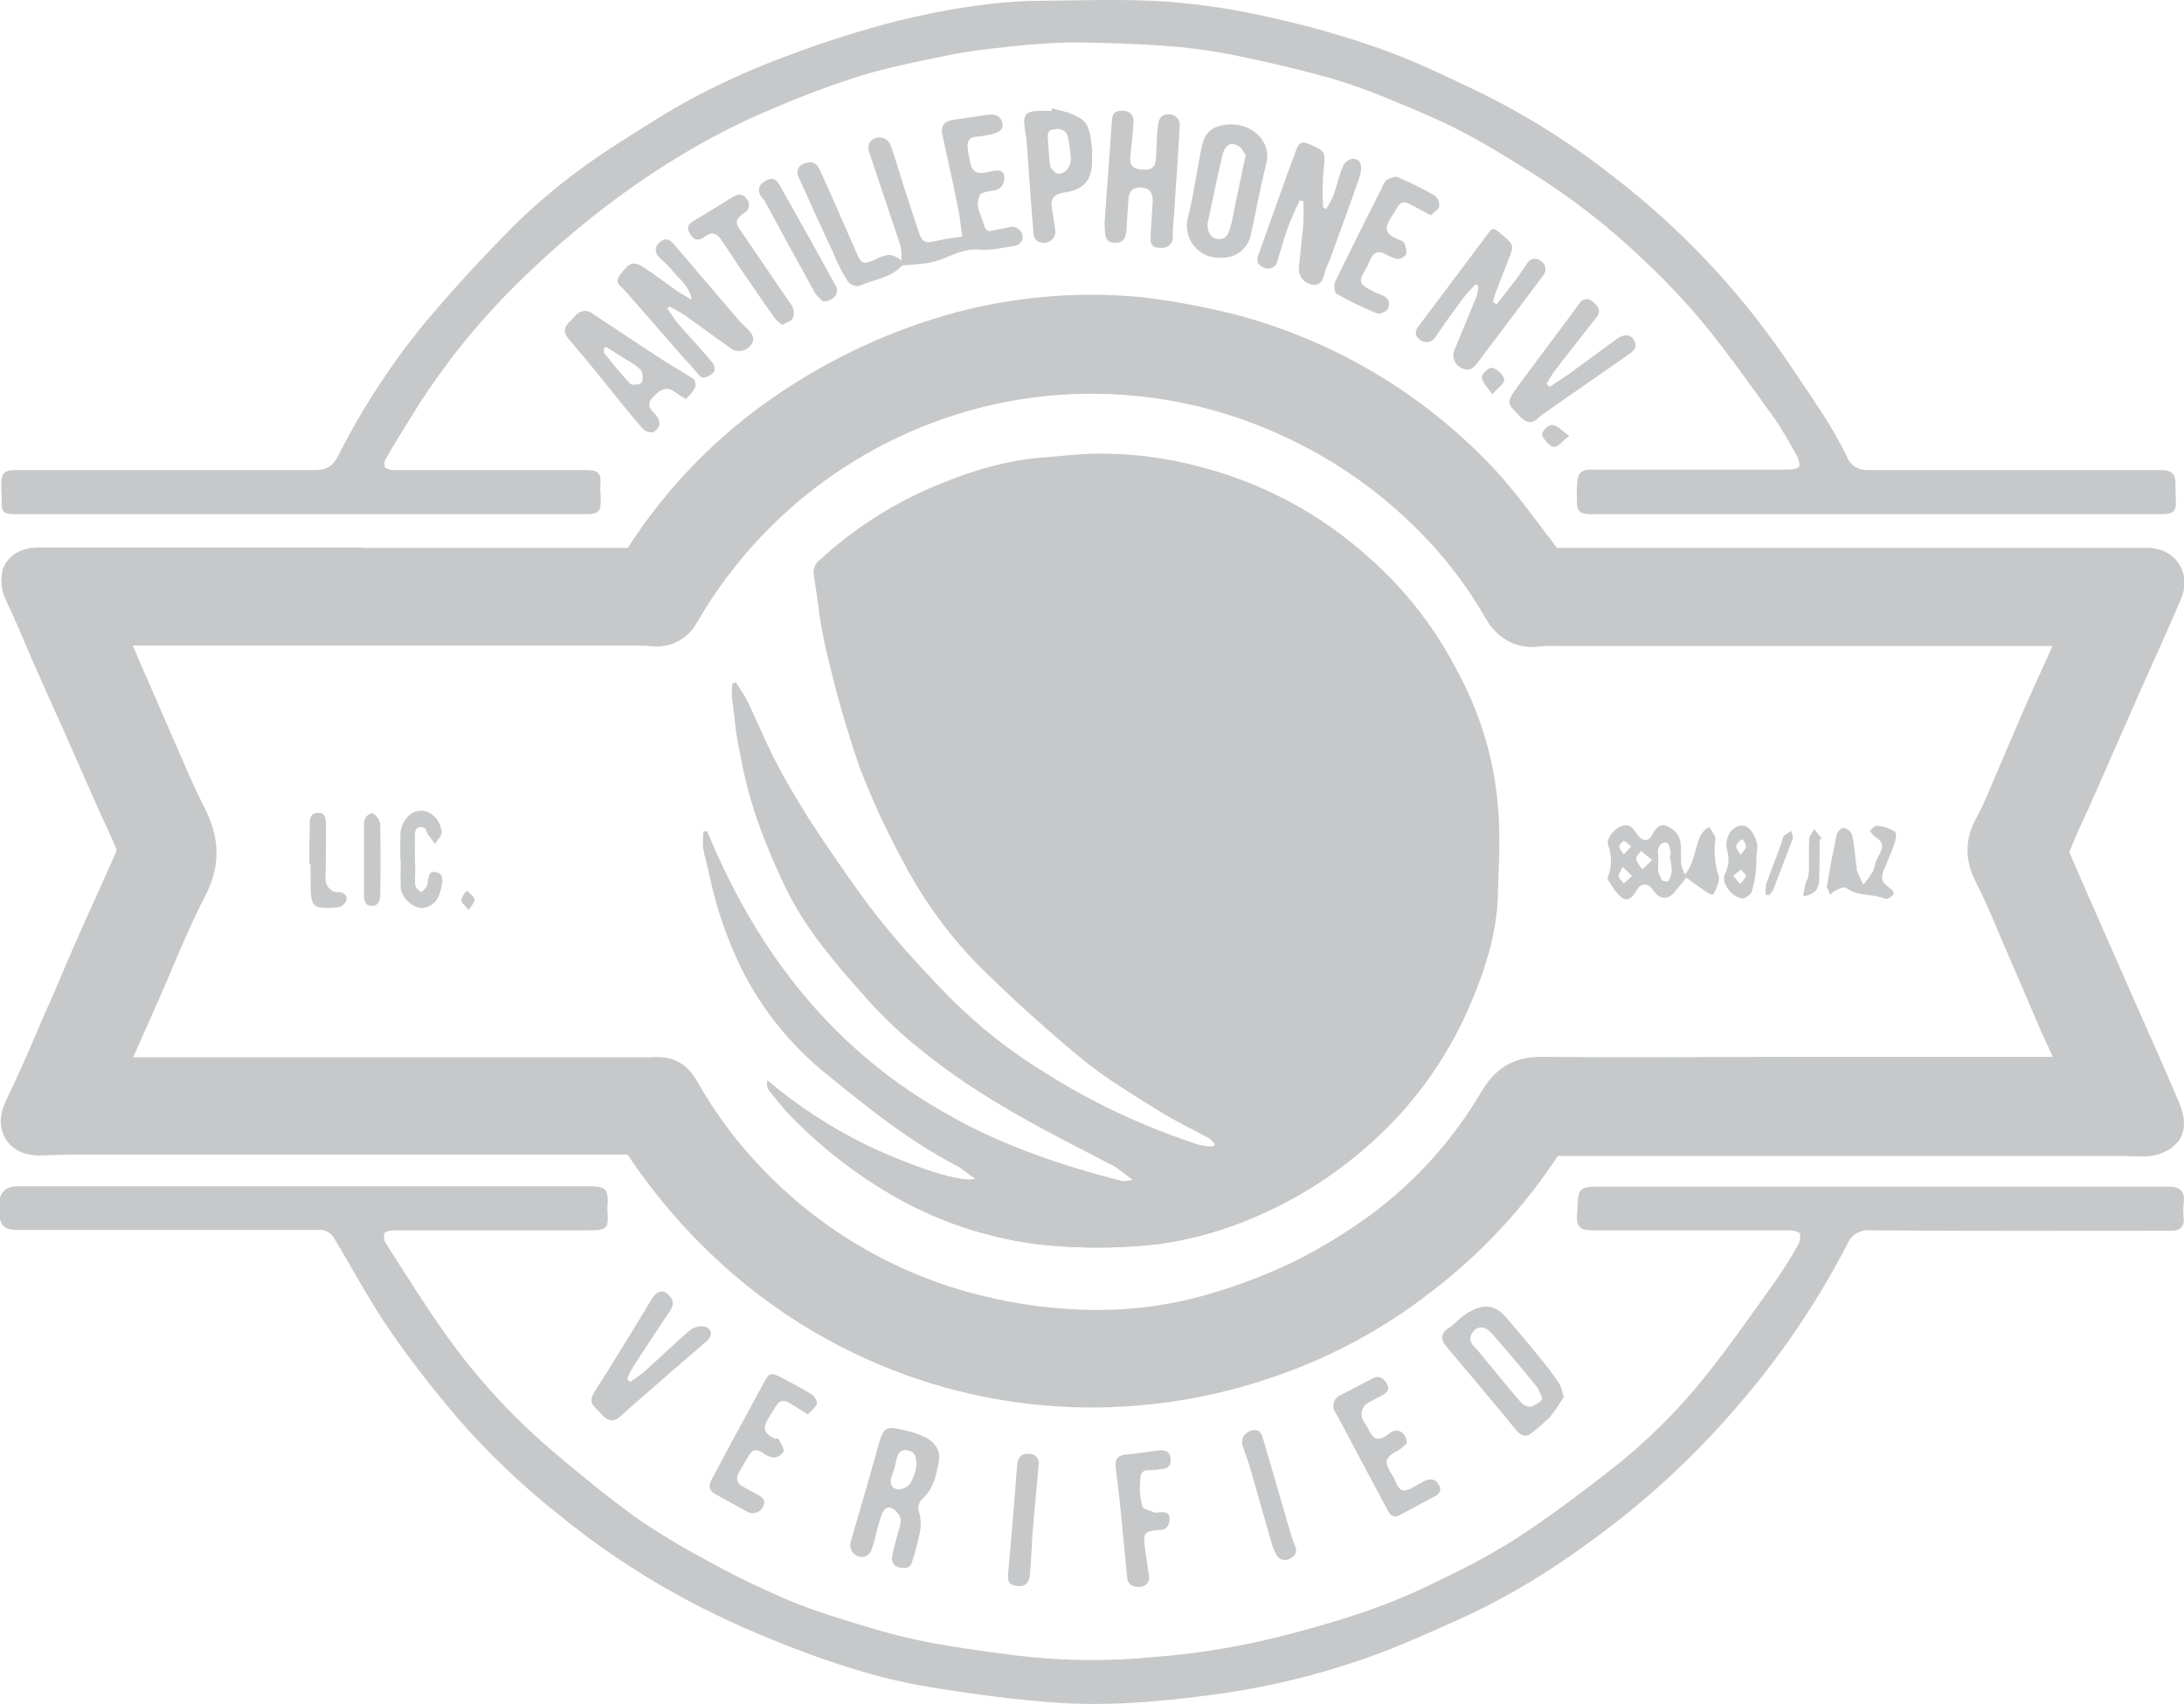
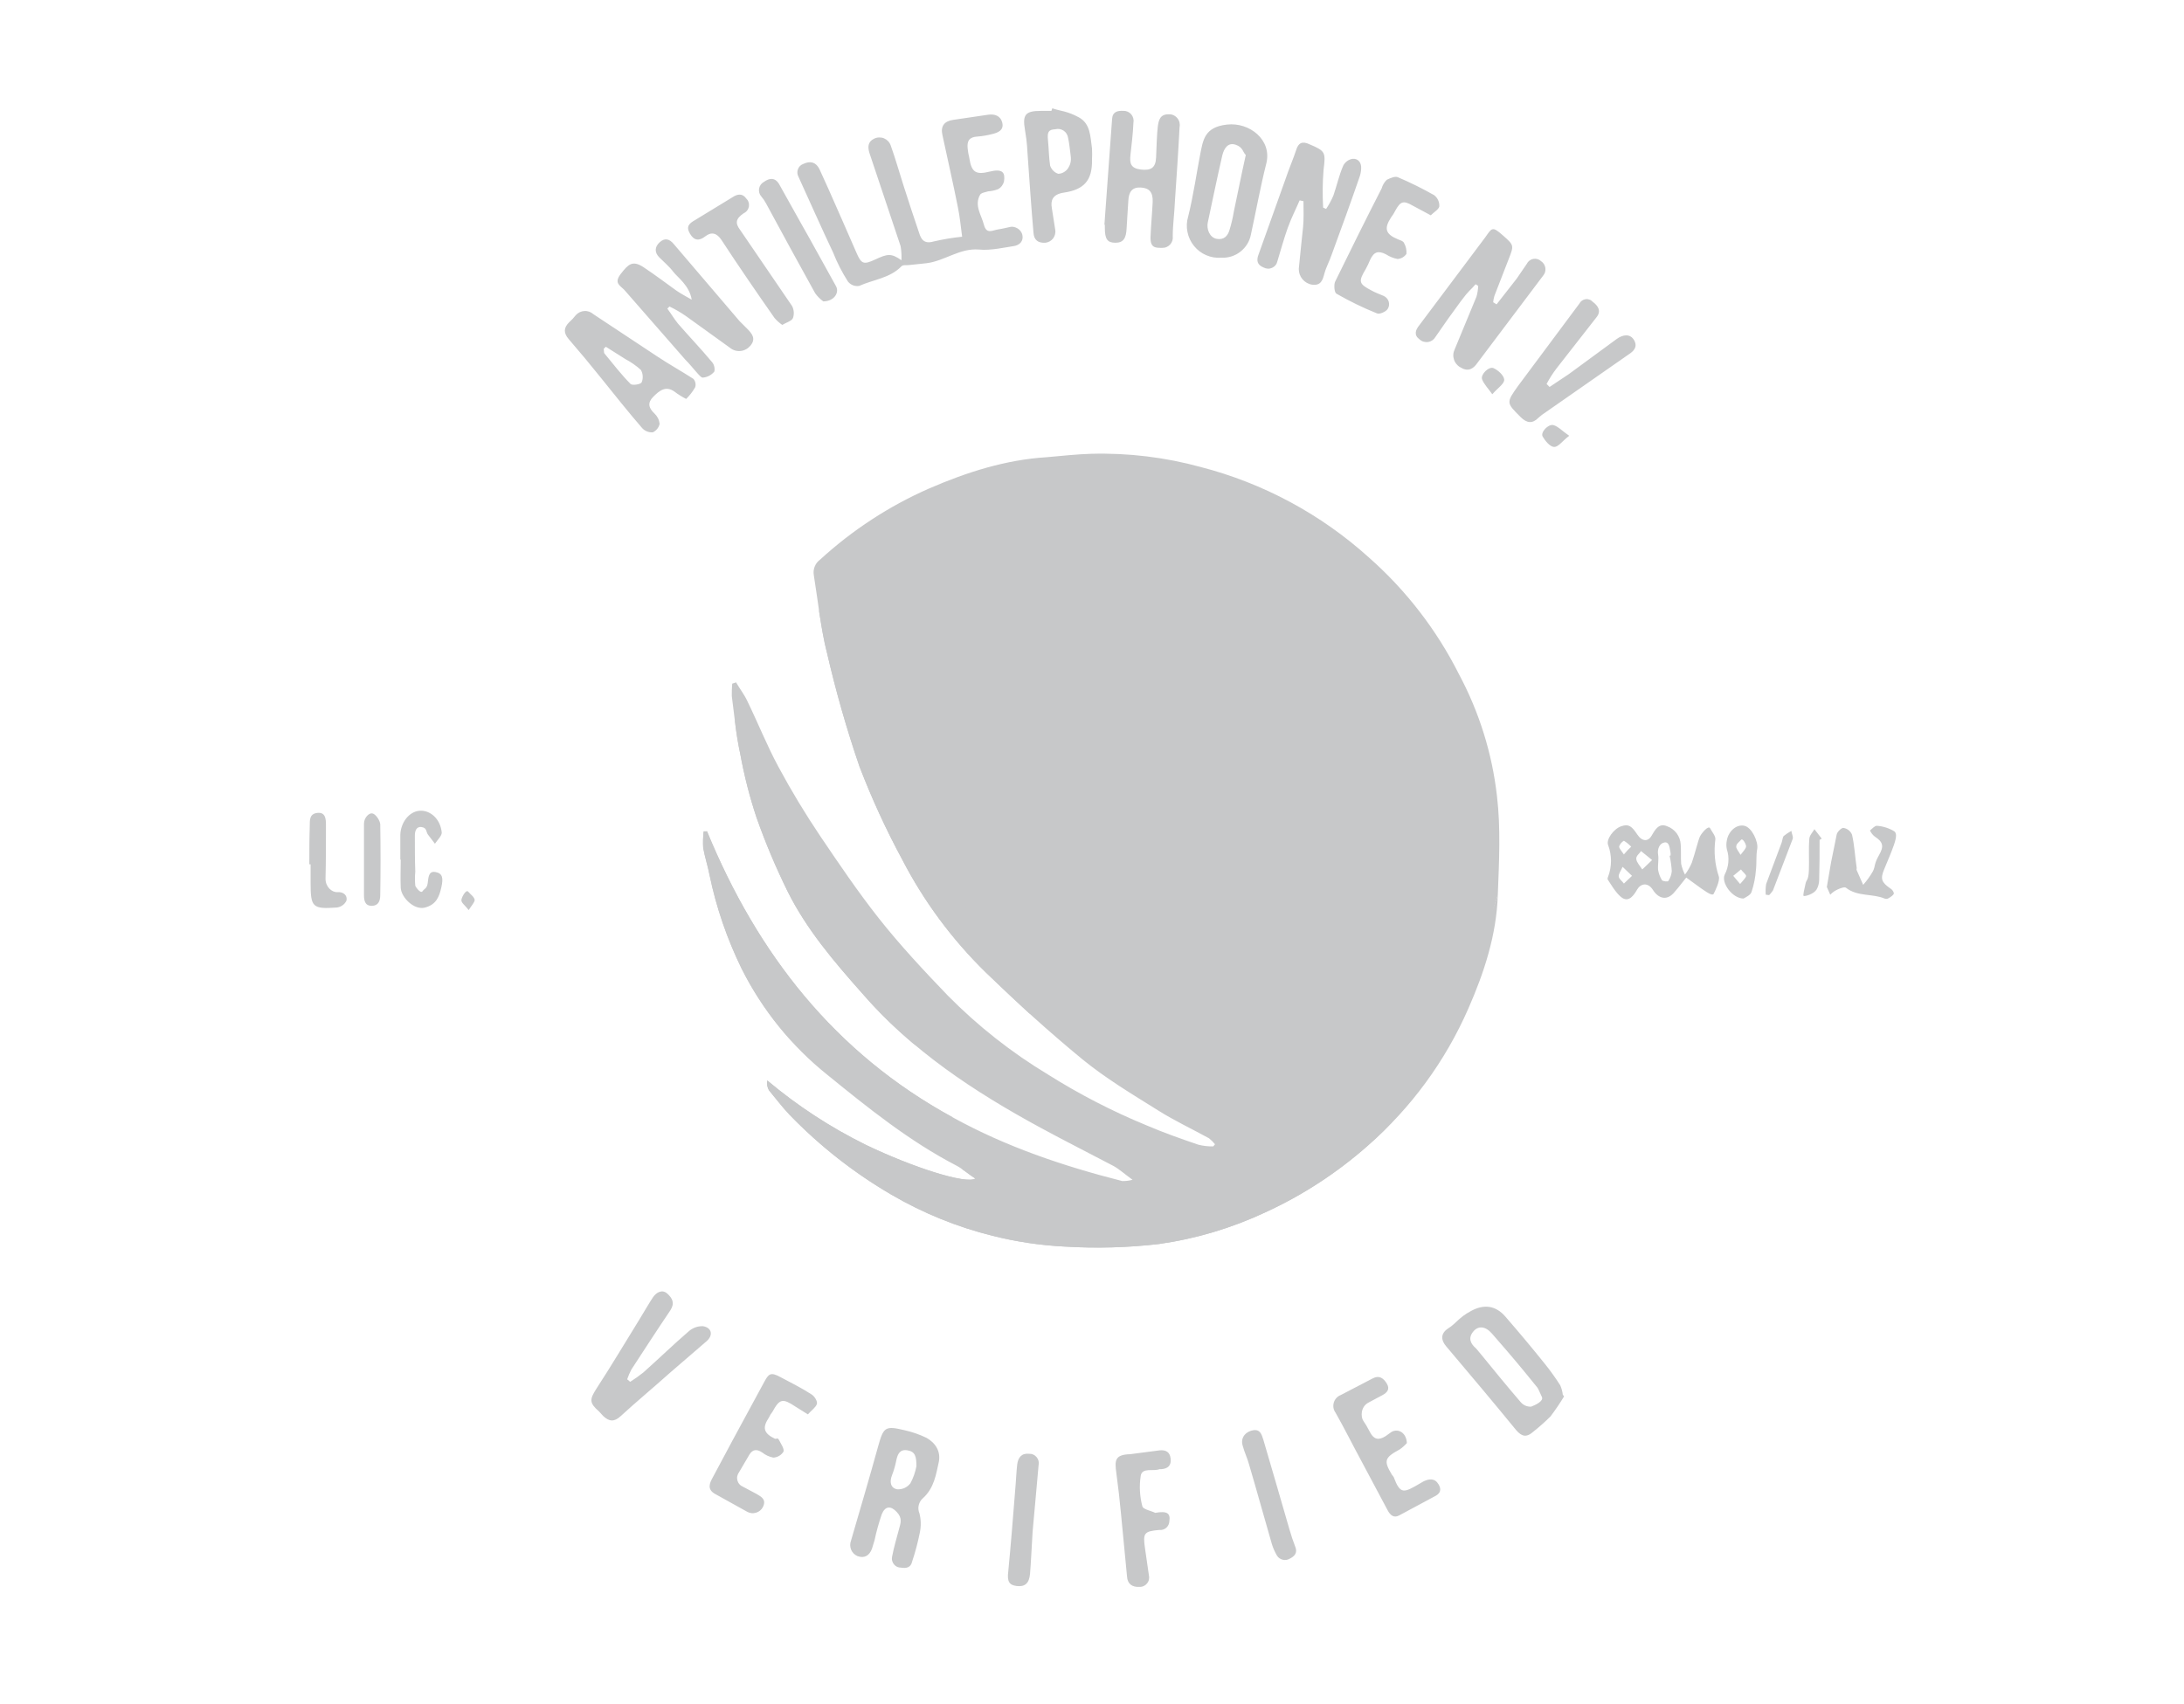
<svg xmlns="http://www.w3.org/2000/svg" width="41" height="32" viewBox="0 0 41 32" fill="none">
  <g clip-path="url(#clip0_2803_31720)">
-     <path d="M6.288 10.787H11.814C11.887 10.792 11.96 10.776 12.025 10.742C12.09 10.708 12.145 10.657 12.183 10.594C12.829 9.578 13.662 8.694 14.637 7.99C15.617 7.283 16.71 6.747 17.869 6.406C19.006 6.076 20.196 5.965 21.374 6.077C21.912 6.141 22.444 6.238 22.97 6.366C24.775 6.822 26.412 7.788 27.686 9.147C28.103 9.597 28.456 10.104 28.833 10.594C28.868 10.652 28.918 10.7 28.977 10.734C29.036 10.768 29.102 10.786 29.17 10.787H40.31C40.479 10.787 40.551 10.892 40.487 11.044C40.238 11.623 39.981 12.194 39.725 12.764L38.77 14.935C38.634 15.232 38.49 15.53 38.377 15.835C38.334 15.938 38.332 16.052 38.369 16.157C38.77 17.089 39.187 18.021 39.596 18.954C39.885 19.605 40.174 20.256 40.455 20.915C40.487 20.988 40.519 21.116 40.487 21.14C40.409 21.194 40.316 21.22 40.222 21.213C40.086 21.221 39.941 21.205 39.797 21.205H29.17C29.104 21.202 29.038 21.22 28.981 21.254C28.924 21.288 28.878 21.338 28.849 21.398C28.229 22.349 27.451 23.186 26.547 23.873C25.734 24.506 24.824 25.002 23.852 25.344C23.015 25.645 22.141 25.831 21.254 25.899C20.037 25.994 18.813 25.86 17.645 25.505C16.328 25.102 15.11 24.428 14.068 23.528C13.339 22.894 12.699 22.164 12.167 21.357C12.133 21.297 12.082 21.249 12.021 21.217C11.96 21.186 11.89 21.173 11.822 21.18H1.251L0.738 21.197C0.513 21.197 0.465 21.092 0.561 20.891C0.658 20.69 0.858 20.256 0.994 19.943C1.131 19.629 1.267 19.3 1.412 18.978C1.556 18.657 1.708 18.279 1.861 17.933C2.013 17.587 2.141 17.306 2.278 17.001C2.414 16.695 2.558 16.39 2.687 16.076C2.715 16.004 2.715 15.924 2.687 15.851C2.566 15.546 2.422 15.248 2.286 14.951L1.684 13.584C1.476 13.126 1.275 12.668 1.067 12.202C0.93 11.88 0.794 11.559 0.65 11.237C0.617 11.177 0.588 11.116 0.561 11.052C0.528 10.988 0.517 10.915 0.529 10.843C0.545 10.803 0.642 10.779 0.706 10.779H6.288V10.787ZM33.902 20.345H39.091C39.243 20.337 39.284 20.248 39.211 20.111L38.778 19.171L38.201 17.829C37.984 17.338 37.792 16.832 37.543 16.349C37.407 16.076 37.391 15.867 37.543 15.594C37.696 15.321 37.864 14.895 38.016 14.541L38.425 13.584C38.57 13.263 38.714 12.933 38.867 12.604L39.211 11.832C39.268 11.704 39.211 11.623 39.067 11.615L38.778 11.631H29.25C29.125 11.626 28.999 11.628 28.873 11.639C28.601 11.687 28.432 11.559 28.312 11.342C27.956 10.723 27.522 10.153 27.02 9.646C26.227 8.838 25.292 8.184 24.262 7.717C22.523 6.919 20.577 6.694 18.703 7.073C17.443 7.332 16.251 7.855 15.208 8.609C14.164 9.362 13.291 10.33 12.648 11.446C12.615 11.51 12.564 11.562 12.501 11.597C12.438 11.631 12.366 11.646 12.295 11.639L12.127 11.623H2.045C1.813 11.607 1.748 11.687 1.845 11.904C1.941 12.121 2.077 12.411 2.182 12.668C2.382 13.118 2.575 13.568 2.775 14.027C2.976 14.485 3.16 14.935 3.385 15.377C3.609 15.819 3.633 16.157 3.409 16.591C3.056 17.274 2.775 18.005 2.462 18.705C2.246 19.187 2.037 19.669 1.821 20.144C1.764 20.256 1.813 20.32 1.917 20.345C1.967 20.355 2.018 20.358 2.069 20.353H12.231C12.464 20.328 12.552 20.369 12.664 20.57C12.971 21.112 13.336 21.619 13.755 22.081C14.964 23.431 16.552 24.384 18.31 24.814C19.006 24.987 19.719 25.082 20.436 25.095C21.263 25.114 22.089 25.003 22.882 24.765C23.447 24.599 23.997 24.387 24.526 24.131C25.059 23.863 25.569 23.551 26.05 23.198C26.935 22.538 27.68 21.707 28.24 20.755C28.424 20.441 28.617 20.337 28.977 20.345C30.622 20.361 32.266 20.345 33.902 20.345Z" fill="#C7C8C9" stroke="#C7C8C9" stroke-miterlimit="10" />
-     <path d="M0 22.483C0.064 22.314 0.184 22.274 0.361 22.274H11.052C11.373 22.274 11.429 22.33 11.405 22.643C11.401 22.689 11.401 22.735 11.405 22.78C11.429 23.053 11.381 23.102 11.1 23.102H7.379C7.323 23.102 7.234 23.126 7.218 23.158C7.208 23.189 7.205 23.221 7.21 23.253C7.214 23.285 7.225 23.316 7.242 23.343C7.611 23.922 7.972 24.5 8.365 25.055C8.932 25.854 9.595 26.58 10.338 27.217C10.851 27.659 11.381 28.085 11.926 28.487C12.339 28.772 12.767 29.032 13.21 29.267C13.611 29.492 14.02 29.701 14.437 29.886C14.796 30.054 15.166 30.199 15.543 30.32C16.081 30.489 16.626 30.666 17.18 30.786C17.733 30.907 18.431 31.003 19.064 31.084C19.948 31.192 20.841 31.2 21.727 31.108C22.364 31.058 22.996 30.964 23.62 30.826C24.303 30.672 24.978 30.481 25.641 30.256C26.128 30.088 26.602 29.887 27.061 29.653C27.544 29.429 28.013 29.174 28.464 28.889C29.082 28.487 29.667 28.045 30.245 27.595C30.884 27.094 31.465 26.522 31.977 25.891C32.434 25.32 32.851 24.725 33.276 24.131C33.444 23.895 33.599 23.651 33.742 23.399C33.788 23.331 33.805 23.247 33.79 23.166C33.774 23.126 33.653 23.102 33.581 23.102H29.86C29.667 23.102 29.595 23.021 29.603 22.828C29.603 22.804 29.611 22.78 29.611 22.756C29.627 22.282 29.627 22.282 30.116 22.282H40.703C40.944 22.282 41.024 22.378 40.992 22.619C40.984 22.691 40.984 22.764 40.992 22.836C41.016 23.021 40.944 23.11 40.759 23.11C38.867 23.11 36.982 23.118 35.097 23.102C35.009 23.095 34.922 23.116 34.847 23.162C34.772 23.209 34.714 23.277 34.68 23.359C34.122 24.44 33.438 25.452 32.643 26.373C31.811 27.351 30.863 28.223 29.82 28.97C29.114 29.494 28.359 29.949 27.566 30.328C26.956 30.601 26.347 30.883 25.721 31.108C24.742 31.457 23.729 31.7 22.698 31.831C21.727 31.96 20.749 32.04 19.778 31.968C19.008 31.911 18.246 31.807 17.492 31.686C16.954 31.598 16.423 31.469 15.904 31.3C15.335 31.124 14.774 30.907 14.22 30.674C13.688 30.449 13.169 30.197 12.664 29.918C11.904 29.494 11.182 29.005 10.507 28.455C9.82 27.911 9.183 27.306 8.606 26.646C8.157 26.116 7.724 25.569 7.331 24.999C6.938 24.428 6.633 23.849 6.288 23.278C6.262 23.22 6.219 23.171 6.164 23.138C6.11 23.105 6.047 23.09 5.983 23.094H0.321C0.16 23.094 0.04 23.061 0 22.893V22.483ZM35.225 9.654H40.599C40.791 9.654 40.856 9.597 40.848 9.429C40.84 9.26 40.84 9.188 40.84 9.067C40.84 8.946 40.8 8.826 40.583 8.826H35.057C34.975 8.83 34.894 8.808 34.824 8.763C34.755 8.719 34.702 8.653 34.672 8.577C34.543 8.311 34.399 8.053 34.239 7.805C33.83 7.186 33.421 6.559 32.964 5.972C32.189 4.979 31.291 4.087 30.293 3.32C29.496 2.689 28.632 2.147 27.718 1.704C27.125 1.423 26.531 1.133 25.914 0.916C25.263 0.686 24.599 0.495 23.925 0.346C23.265 0.189 22.595 0.084 21.92 0.032C21.11 -0.024 20.283 0.008 19.473 0.016C18.663 0.024 17.725 0.177 16.875 0.386C16.19 0.561 15.515 0.773 14.854 1.021C14.263 1.235 13.687 1.487 13.129 1.776C12.576 2.066 12.055 2.403 11.541 2.733C10.841 3.179 10.19 3.699 9.6 4.284C9.047 4.847 8.51 5.426 8.004 6.029C7.361 6.805 6.807 7.652 6.352 8.552C6.248 8.761 6.128 8.826 5.903 8.826H0.289C0.088 8.826 0.024 8.882 0.024 9.091C0.024 9.3 0.032 9.284 0.032 9.38C0.024 9.614 0.056 9.654 0.289 9.654H11.052C11.229 9.646 11.277 9.597 11.277 9.421C11.277 9.244 11.269 9.252 11.269 9.163C11.293 8.866 11.245 8.826 10.956 8.826H7.387C7.331 8.826 7.242 8.802 7.226 8.77C7.217 8.742 7.214 8.712 7.218 8.682C7.222 8.653 7.233 8.625 7.25 8.601C7.435 8.279 7.635 7.966 7.828 7.652C8.362 6.813 8.989 6.036 9.697 5.337C10.203 4.837 10.738 4.367 11.301 3.931C11.837 3.516 12.399 3.138 12.985 2.797C13.486 2.505 14.005 2.247 14.541 2.025C15.086 1.791 15.643 1.584 16.209 1.407C16.747 1.246 17.3 1.141 17.845 1.029C18.206 0.956 18.575 0.916 18.944 0.876C19.313 0.836 19.778 0.796 20.195 0.796C20.781 0.804 21.366 0.82 21.952 0.868C22.388 0.901 22.822 0.963 23.251 1.053C23.837 1.173 24.414 1.31 24.991 1.471C25.398 1.593 25.797 1.738 26.186 1.905C26.619 2.082 27.053 2.267 27.47 2.484C27.887 2.701 28.352 2.99 28.785 3.263C29.543 3.742 30.25 4.297 30.894 4.919C31.293 5.295 31.668 5.695 32.017 6.117C32.466 6.672 32.875 7.25 33.292 7.829C33.453 8.054 33.581 8.295 33.718 8.528C33.76 8.596 33.782 8.674 33.782 8.753C33.774 8.794 33.653 8.818 33.581 8.818H29.852C29.675 8.818 29.619 8.906 29.611 9.051C29.601 9.166 29.598 9.281 29.603 9.396C29.595 9.589 29.659 9.654 29.852 9.654H35.225Z" fill="#C7C8C9" />
    <path d="M18.062 4.445C18.038 4.276 18.022 4.083 17.982 3.89C17.893 3.44 17.789 2.99 17.693 2.54C17.653 2.371 17.725 2.275 17.893 2.251L18.551 2.154C18.671 2.138 18.784 2.17 18.816 2.307C18.848 2.444 18.735 2.492 18.631 2.516C18.539 2.54 18.445 2.557 18.351 2.564C18.198 2.572 18.15 2.644 18.166 2.789C18.182 2.934 18.19 2.91 18.198 2.974C18.238 3.231 18.318 3.288 18.575 3.223C18.832 3.159 18.872 3.247 18.848 3.408C18.84 3.439 18.826 3.467 18.807 3.492C18.788 3.517 18.763 3.538 18.735 3.553C18.676 3.575 18.614 3.589 18.551 3.593C18.503 3.609 18.423 3.617 18.399 3.657C18.286 3.858 18.423 4.035 18.471 4.22C18.519 4.405 18.631 4.324 18.735 4.308C18.84 4.292 18.888 4.276 18.968 4.26C19.048 4.244 19.169 4.3 19.193 4.413C19.217 4.525 19.145 4.606 19.024 4.622C18.904 4.638 18.591 4.71 18.383 4.686C18.014 4.654 17.733 4.903 17.388 4.943L17.075 4.976C17.027 4.984 16.955 4.968 16.923 5C16.706 5.225 16.393 5.249 16.129 5.369C16.09 5.375 16.05 5.371 16.014 5.357C15.977 5.343 15.945 5.319 15.92 5.289C15.809 5.116 15.715 4.933 15.64 4.742C15.415 4.268 15.207 3.794 14.99 3.32C14.978 3.298 14.971 3.275 14.969 3.25C14.967 3.226 14.97 3.202 14.979 3.179C14.987 3.156 15 3.135 15.017 3.118C15.035 3.1 15.055 3.087 15.078 3.079C15.214 3.014 15.319 3.046 15.383 3.175L15.551 3.545C15.728 3.939 15.896 4.332 16.073 4.734C16.169 4.959 16.209 4.976 16.434 4.871C16.658 4.767 16.73 4.75 16.923 4.887C16.927 4.798 16.922 4.709 16.907 4.622C16.714 4.035 16.514 3.456 16.321 2.87C16.289 2.765 16.289 2.661 16.41 2.604C16.438 2.59 16.47 2.582 16.502 2.581C16.534 2.58 16.565 2.585 16.595 2.597C16.625 2.61 16.651 2.628 16.673 2.651C16.695 2.675 16.712 2.703 16.722 2.733C16.811 2.982 16.883 3.239 16.963 3.488C17.043 3.738 17.163 4.107 17.268 4.413C17.316 4.541 17.396 4.574 17.532 4.533C17.707 4.493 17.884 4.463 18.062 4.445ZM12.568 5.755C12.674 5.806 12.776 5.865 12.873 5.932L13.699 6.527C13.726 6.55 13.758 6.568 13.792 6.579C13.826 6.59 13.862 6.594 13.898 6.591C13.934 6.588 13.968 6.578 14 6.561C14.032 6.545 14.06 6.522 14.084 6.495C14.196 6.366 14.124 6.27 14.027 6.173L13.883 6.029L12.648 4.582C12.568 4.485 12.48 4.461 12.383 4.55C12.287 4.638 12.287 4.742 12.375 4.831C12.463 4.919 12.568 5.008 12.64 5.104C12.712 5.201 12.945 5.361 12.985 5.627C12.857 5.554 12.768 5.506 12.688 5.45C12.608 5.394 12.287 5.152 12.079 5.016C11.87 4.879 11.79 4.968 11.653 5.144C11.517 5.321 11.646 5.361 11.726 5.45L12.864 6.752C12.937 6.824 13.001 6.905 13.065 6.977C13.129 7.049 13.169 7.098 13.201 7.09C13.283 7.081 13.358 7.041 13.41 6.977C13.418 6.943 13.416 6.907 13.406 6.873C13.397 6.84 13.379 6.809 13.354 6.784C13.153 6.543 12.937 6.318 12.728 6.077C12.656 5.988 12.6 5.892 12.528 5.795L12.568 5.755ZM24.839 3.898C24.826 3.663 24.828 3.426 24.847 3.191C24.887 2.861 24.887 2.837 24.582 2.709C24.446 2.644 24.374 2.685 24.334 2.813C24.294 2.942 24.189 3.191 24.125 3.384L23.628 4.775C23.58 4.895 23.604 4.976 23.724 5.024C23.748 5.037 23.775 5.044 23.803 5.045C23.83 5.046 23.858 5.04 23.883 5.028C23.908 5.016 23.93 4.999 23.947 4.977C23.964 4.956 23.975 4.93 23.981 4.903C24.045 4.694 24.101 4.485 24.173 4.284C24.245 4.083 24.326 3.931 24.398 3.762L24.47 3.778C24.47 3.939 24.478 4.107 24.462 4.268C24.446 4.429 24.406 4.783 24.382 5.048C24.381 5.119 24.405 5.188 24.451 5.243C24.497 5.297 24.56 5.334 24.63 5.345C24.799 5.369 24.831 5.257 24.863 5.136C24.895 5.016 24.959 4.903 24.999 4.783C25.176 4.3 25.352 3.818 25.521 3.328C25.54 3.276 25.55 3.222 25.553 3.167C25.561 3.054 25.497 2.974 25.392 2.982C25.355 2.988 25.319 3.003 25.289 3.025C25.258 3.048 25.233 3.077 25.216 3.111C25.136 3.296 25.096 3.488 25.031 3.673C24.994 3.761 24.948 3.844 24.895 3.923L24.839 3.898ZM28.031 5.675C28.035 5.634 28.043 5.594 28.055 5.554L28.32 4.871C28.424 4.606 28.424 4.606 28.215 4.421C28.007 4.236 28.007 4.284 27.879 4.461L26.643 6.109C26.571 6.197 26.539 6.294 26.651 6.374C26.673 6.394 26.698 6.408 26.726 6.416C26.754 6.424 26.783 6.426 26.811 6.422C26.84 6.417 26.867 6.406 26.891 6.389C26.914 6.373 26.934 6.351 26.948 6.326C27.101 6.101 27.261 5.876 27.422 5.659C27.582 5.442 27.606 5.45 27.702 5.337L27.75 5.369C27.747 5.437 27.737 5.505 27.718 5.57L27.309 6.559C27.294 6.59 27.285 6.623 27.283 6.657C27.281 6.691 27.286 6.725 27.297 6.757C27.308 6.789 27.326 6.819 27.349 6.844C27.371 6.87 27.399 6.89 27.43 6.905C27.566 6.985 27.662 6.921 27.734 6.816L28.969 5.176C28.986 5.157 28.998 5.133 29.006 5.108C29.013 5.083 29.014 5.057 29.011 5.031C29.007 5.005 28.998 4.98 28.984 4.958C28.97 4.936 28.951 4.918 28.929 4.903C28.91 4.885 28.887 4.872 28.862 4.865C28.837 4.858 28.811 4.857 28.785 4.861C28.759 4.866 28.735 4.876 28.714 4.892C28.693 4.908 28.676 4.928 28.665 4.951L28.472 5.233L28.095 5.715L28.031 5.675ZM20.741 4.22V4.276C20.741 4.493 20.789 4.558 20.941 4.558C21.093 4.558 21.142 4.469 21.15 4.284C21.158 4.099 21.174 3.939 21.182 3.77C21.19 3.601 21.254 3.513 21.414 3.521C21.575 3.529 21.647 3.609 21.639 3.794C21.631 3.979 21.607 4.228 21.599 4.445C21.591 4.662 21.695 4.654 21.823 4.654C21.851 4.654 21.878 4.649 21.903 4.637C21.928 4.626 21.95 4.61 21.969 4.589C21.987 4.569 22 4.545 22.009 4.518C22.017 4.492 22.019 4.464 22.016 4.437C22.016 4.22 22.048 4.003 22.056 3.786C22.088 3.32 22.12 2.853 22.144 2.387C22.15 2.357 22.149 2.326 22.142 2.296C22.134 2.266 22.119 2.238 22.099 2.215C22.079 2.192 22.054 2.173 22.025 2.161C21.997 2.149 21.966 2.144 21.936 2.146C21.775 2.146 21.751 2.259 21.735 2.379C21.719 2.5 21.711 2.765 21.703 2.958C21.695 3.151 21.607 3.207 21.414 3.183C21.222 3.159 21.206 3.062 21.222 2.91C21.238 2.757 21.27 2.508 21.278 2.299C21.283 2.272 21.281 2.244 21.274 2.218C21.267 2.192 21.254 2.167 21.237 2.147C21.219 2.126 21.197 2.109 21.172 2.098C21.148 2.087 21.121 2.081 21.093 2.082C20.981 2.074 20.885 2.098 20.877 2.235L20.733 4.22H20.741ZM29.338 26.188C29.331 26.127 29.315 26.068 29.29 26.012C29.201 25.872 29.105 25.738 29.002 25.61C28.761 25.309 28.512 25.012 28.256 24.717C28.079 24.516 27.863 24.484 27.622 24.613C27.381 24.741 27.341 24.846 27.189 24.942C27.037 25.039 27.052 25.168 27.149 25.28C27.59 25.802 28.031 26.325 28.464 26.855C28.568 26.976 28.657 26.992 28.769 26.896C28.887 26.803 28.999 26.704 29.106 26.598C29.198 26.477 29.283 26.351 29.362 26.221L29.338 26.188ZM28.745 26.413C28.709 26.415 28.673 26.409 28.639 26.395C28.606 26.381 28.576 26.36 28.552 26.333C28.296 26.036 28.047 25.73 27.798 25.425L27.71 25.32C27.606 25.232 27.558 25.127 27.654 25.007C27.75 24.886 27.887 24.902 28.007 25.039C28.127 25.175 28.44 25.537 28.649 25.794L28.865 26.06C28.889 26.1 28.905 26.148 28.945 26.229C28.985 26.309 28.825 26.381 28.745 26.413ZM17.396 27C17.263 26.935 17.123 26.887 16.979 26.855C16.61 26.767 16.586 26.799 16.482 27.169C16.321 27.756 16.145 28.343 15.976 28.929C15.955 28.984 15.956 29.044 15.978 29.099C16 29.152 16.043 29.196 16.097 29.219C16.225 29.267 16.321 29.211 16.369 29.082L16.418 28.921C16.453 28.755 16.499 28.592 16.554 28.431C16.618 28.278 16.722 28.27 16.835 28.391C16.947 28.511 16.907 28.6 16.875 28.72C16.843 28.841 16.779 29.058 16.746 29.235C16.742 29.259 16.742 29.285 16.749 29.309C16.755 29.334 16.767 29.356 16.783 29.375C16.799 29.395 16.819 29.41 16.842 29.421C16.865 29.431 16.89 29.436 16.915 29.436C17.011 29.452 17.099 29.436 17.123 29.323C17.183 29.144 17.231 28.962 17.268 28.777C17.293 28.657 17.291 28.533 17.26 28.415C17.24 28.367 17.235 28.314 17.247 28.264C17.259 28.213 17.285 28.168 17.324 28.134C17.54 27.941 17.573 27.675 17.621 27.466C17.669 27.257 17.564 27.097 17.396 27ZM17.091 27.852C17.062 27.89 17.024 27.92 16.981 27.94C16.938 27.959 16.89 27.968 16.843 27.965C16.714 27.941 16.698 27.82 16.746 27.7C16.782 27.608 16.808 27.514 16.827 27.418C16.851 27.306 16.891 27.209 17.035 27.233C17.18 27.257 17.204 27.346 17.204 27.531C17.183 27.643 17.145 27.752 17.091 27.852ZM23.483 4.405C23.58 3.963 23.66 3.513 23.772 3.071C23.884 2.628 23.459 2.291 23.034 2.339C22.609 2.387 22.585 2.628 22.529 2.91C22.473 3.191 22.401 3.689 22.305 4.067C22.277 4.161 22.272 4.26 22.292 4.356C22.311 4.452 22.353 4.542 22.415 4.618C22.476 4.694 22.555 4.754 22.645 4.792C22.735 4.831 22.833 4.847 22.93 4.839C23.059 4.845 23.186 4.805 23.287 4.725C23.389 4.645 23.459 4.532 23.483 4.405ZM23.163 3.971C23.144 4.088 23.117 4.203 23.082 4.316C23.05 4.429 22.978 4.509 22.842 4.485C22.706 4.461 22.649 4.3 22.673 4.18C22.762 3.762 22.85 3.336 22.946 2.918C22.978 2.789 23.05 2.669 23.195 2.717C23.339 2.765 23.331 2.861 23.387 2.91C23.299 3.304 23.235 3.633 23.163 3.971ZM13.049 7.274C13.059 7.247 13.061 7.218 13.055 7.19C13.049 7.161 13.036 7.135 13.017 7.114C12.792 6.969 12.56 6.84 12.343 6.696L11.14 5.9C11.117 5.879 11.091 5.863 11.062 5.853C11.034 5.843 11.003 5.838 10.972 5.84C10.942 5.841 10.912 5.849 10.884 5.862C10.857 5.875 10.832 5.893 10.811 5.916C10.773 5.965 10.73 6.011 10.683 6.053C10.579 6.157 10.579 6.254 10.675 6.366C10.883 6.607 11.084 6.848 11.284 7.098C11.485 7.347 11.79 7.733 12.055 8.038C12.08 8.066 12.111 8.087 12.146 8.101C12.18 8.115 12.218 8.121 12.255 8.118C12.287 8.103 12.316 8.081 12.338 8.053C12.36 8.025 12.376 7.993 12.383 7.958C12.375 7.884 12.341 7.816 12.287 7.765C12.175 7.66 12.151 7.564 12.263 7.451C12.375 7.339 12.496 7.234 12.664 7.355C12.732 7.407 12.805 7.452 12.881 7.491C12.947 7.427 13.003 7.354 13.049 7.274ZM11.742 6.744C11.846 6.799 11.943 6.866 12.03 6.945C12.051 6.98 12.063 7.019 12.065 7.06C12.068 7.1 12.062 7.141 12.046 7.178C12.03 7.218 11.87 7.242 11.838 7.21C11.662 7.033 11.509 6.832 11.349 6.639C11.333 6.623 11.341 6.583 11.333 6.551L11.373 6.511L11.742 6.744ZM29.034 7.21C29.087 7.109 29.149 7.012 29.218 6.921L29.972 5.956C30.068 5.836 29.996 5.739 29.9 5.667C29.883 5.648 29.863 5.634 29.839 5.626C29.816 5.617 29.791 5.614 29.767 5.618C29.743 5.621 29.719 5.63 29.699 5.644C29.679 5.658 29.662 5.677 29.651 5.699L28.496 7.25C28.272 7.564 28.28 7.564 28.544 7.829C28.665 7.95 28.769 7.958 28.881 7.845C28.923 7.806 28.969 7.771 29.017 7.741L30.573 6.656C30.662 6.599 30.75 6.519 30.678 6.39C30.606 6.262 30.469 6.278 30.349 6.366L29.451 7.025L29.09 7.266L29.034 7.21ZM11.774 25.899C11.796 25.835 11.822 25.773 11.854 25.714C12.095 25.344 12.335 24.974 12.584 24.605C12.672 24.468 12.624 24.38 12.528 24.291C12.431 24.203 12.319 24.267 12.255 24.364C12.191 24.46 12.079 24.653 11.99 24.798C11.726 25.224 11.469 25.658 11.196 26.076C11.068 26.277 11.06 26.341 11.244 26.502L11.325 26.59C11.437 26.695 11.533 26.703 11.653 26.59C11.95 26.317 12.271 26.052 12.576 25.778L13.266 25.183C13.394 25.071 13.362 24.926 13.193 24.902C13.096 24.9 13.002 24.934 12.929 24.999C12.64 25.248 12.367 25.513 12.079 25.77C11.999 25.834 11.916 25.893 11.83 25.947L11.774 25.899ZM19.738 2.082H19.538C19.249 2.082 19.193 2.154 19.241 2.435C19.289 2.717 19.281 2.797 19.297 2.982C19.329 3.44 19.361 3.906 19.401 4.365C19.409 4.509 19.489 4.566 19.626 4.558C19.654 4.555 19.681 4.546 19.706 4.532C19.731 4.518 19.753 4.499 19.77 4.477C19.787 4.454 19.799 4.428 19.806 4.401C19.813 4.373 19.815 4.345 19.81 4.316C19.786 4.18 19.77 4.043 19.746 3.906C19.722 3.77 19.754 3.649 19.971 3.617C20.355 3.561 20.508 3.384 20.5 2.998C20.504 2.929 20.504 2.859 20.5 2.789C20.468 2.572 20.476 2.323 20.251 2.202C20.027 2.082 19.922 2.09 19.754 2.034L19.738 2.082ZM20.051 3.159C20.03 3.19 20.003 3.215 19.971 3.233C19.939 3.252 19.903 3.262 19.866 3.263C19.831 3.252 19.799 3.232 19.772 3.205C19.746 3.179 19.726 3.146 19.714 3.111C19.69 2.958 19.69 2.797 19.674 2.636C19.658 2.476 19.682 2.435 19.81 2.427C19.837 2.42 19.864 2.419 19.891 2.423C19.918 2.428 19.944 2.438 19.967 2.453C19.989 2.468 20.009 2.488 20.023 2.512C20.038 2.535 20.047 2.561 20.051 2.588C20.075 2.693 20.083 2.805 20.099 2.918C20.115 3.03 20.091 3.095 20.051 3.159ZM27.02 3.874C27.022 3.834 27.015 3.794 26.998 3.758C26.981 3.722 26.956 3.69 26.924 3.665C26.703 3.54 26.476 3.427 26.242 3.328C26.194 3.304 26.098 3.344 26.034 3.376C25.988 3.42 25.955 3.476 25.938 3.537C25.641 4.115 25.352 4.702 25.064 5.289C25.039 5.345 25.047 5.49 25.088 5.514C25.333 5.655 25.587 5.779 25.849 5.884C25.898 5.908 26.018 5.852 26.05 5.803C26.064 5.782 26.072 5.759 26.076 5.734C26.079 5.709 26.077 5.684 26.069 5.66C26.061 5.636 26.048 5.614 26.031 5.596C26.014 5.578 25.993 5.563 25.97 5.554C25.898 5.522 25.825 5.498 25.753 5.458C25.505 5.329 25.497 5.289 25.641 5.048C25.671 4.993 25.698 4.937 25.721 4.879C25.793 4.726 25.873 4.702 26.018 4.775C26.084 4.818 26.157 4.848 26.235 4.863C26.268 4.861 26.301 4.851 26.33 4.835C26.359 4.818 26.384 4.795 26.403 4.767C26.409 4.694 26.392 4.62 26.355 4.558C26.339 4.525 26.283 4.509 26.242 4.493C26.01 4.397 25.978 4.292 26.114 4.083C26.145 4.043 26.172 4 26.194 3.955C26.291 3.778 26.347 3.762 26.515 3.858L26.86 4.043C26.924 3.979 27.012 3.931 27.02 3.874ZM15.335 26.365C15.351 26.309 15.287 26.212 15.23 26.18C15.046 26.06 14.846 25.963 14.653 25.859C14.461 25.754 14.428 25.802 14.348 25.947L13.747 27.056L13.386 27.732C13.322 27.844 13.266 27.965 13.426 28.053L14.02 28.383C14.045 28.398 14.073 28.408 14.103 28.412C14.133 28.416 14.162 28.413 14.191 28.405C14.22 28.397 14.246 28.383 14.269 28.364C14.292 28.345 14.311 28.321 14.324 28.294C14.388 28.158 14.3 28.109 14.204 28.053L13.947 27.916C13.922 27.906 13.899 27.89 13.881 27.869C13.863 27.849 13.85 27.824 13.843 27.798C13.836 27.771 13.835 27.744 13.841 27.717C13.847 27.69 13.858 27.665 13.875 27.643L14.068 27.314C14.132 27.209 14.212 27.209 14.308 27.273C14.369 27.322 14.441 27.355 14.517 27.37C14.556 27.368 14.593 27.357 14.627 27.337C14.66 27.318 14.689 27.29 14.709 27.257C14.725 27.201 14.661 27.113 14.629 27.048C14.597 26.984 14.581 27.024 14.549 27.016C14.332 26.912 14.308 26.807 14.437 26.614C14.453 26.577 14.475 26.542 14.501 26.51C14.637 26.261 14.693 26.253 14.934 26.413L15.166 26.558C15.23 26.486 15.311 26.43 15.335 26.365ZM26.122 26.888L26.01 26.968C25.882 27.048 25.793 27.032 25.721 26.896C25.649 26.759 25.641 26.751 25.593 26.679C25.545 26.606 25.537 26.413 25.697 26.333L25.954 26.196C26.042 26.148 26.098 26.084 26.034 25.979C25.97 25.875 25.89 25.819 25.769 25.883L25.168 26.196C25.137 26.208 25.109 26.227 25.087 26.252C25.065 26.276 25.048 26.306 25.039 26.337C25.03 26.369 25.028 26.403 25.033 26.436C25.039 26.468 25.052 26.499 25.072 26.526C25.24 26.823 25.392 27.129 25.553 27.426C25.713 27.724 25.882 28.045 26.05 28.359C26.098 28.447 26.162 28.511 26.267 28.455L26.956 28.085C27.069 28.021 27.052 27.925 26.98 27.836C26.908 27.748 26.788 27.772 26.676 27.844C26.347 28.037 26.291 28.069 26.162 27.732L26.13 27.691C25.97 27.426 25.994 27.37 26.275 27.217C26.325 27.183 26.371 27.142 26.411 27.097C26.403 26.904 26.25 26.815 26.122 26.888ZM21.446 28.286C21.396 28.1 21.385 27.906 21.414 27.716C21.438 27.547 21.647 27.635 21.767 27.587H21.799C21.927 27.579 21.992 27.515 21.976 27.386C21.96 27.257 21.879 27.225 21.775 27.233L21.214 27.306C20.925 27.314 20.925 27.426 20.957 27.659C20.989 27.892 21.021 28.174 21.045 28.431C21.085 28.817 21.117 29.211 21.158 29.605C21.166 29.741 21.254 29.805 21.39 29.797C21.418 29.799 21.446 29.793 21.471 29.781C21.496 29.77 21.518 29.752 21.536 29.73C21.553 29.708 21.565 29.682 21.57 29.655C21.575 29.628 21.574 29.599 21.567 29.572L21.494 29.066C21.454 28.785 21.478 28.753 21.767 28.728C21.79 28.731 21.813 28.728 21.835 28.721C21.856 28.714 21.877 28.703 21.894 28.688C21.911 28.673 21.925 28.654 21.935 28.634C21.945 28.613 21.951 28.59 21.952 28.568C21.976 28.415 21.912 28.367 21.687 28.407C21.607 28.367 21.462 28.343 21.446 28.286ZM14.886 5.972C14.899 5.936 14.904 5.897 14.901 5.858C14.898 5.819 14.888 5.782 14.87 5.747L13.899 4.324C13.795 4.188 13.811 4.107 13.963 4.003C13.988 3.992 14.01 3.974 14.026 3.953C14.043 3.931 14.054 3.906 14.059 3.879C14.063 3.852 14.062 3.824 14.053 3.798C14.045 3.772 14.031 3.749 14.011 3.73C13.939 3.625 13.843 3.641 13.747 3.706L13.049 4.132C12.937 4.196 12.873 4.252 12.953 4.389C13.033 4.525 13.129 4.525 13.242 4.437C13.354 4.349 13.458 4.373 13.546 4.509C13.867 5 14.204 5.49 14.541 5.972C14.583 6.021 14.632 6.064 14.685 6.101C14.765 6.053 14.862 6.029 14.886 5.972ZM15.696 5.377C15.471 4.976 15.255 4.574 15.03 4.18L14.621 3.448C14.549 3.336 14.453 3.336 14.34 3.416C14.317 3.429 14.296 3.447 14.281 3.468C14.265 3.49 14.255 3.515 14.25 3.541C14.246 3.567 14.247 3.594 14.254 3.62C14.261 3.646 14.274 3.669 14.292 3.689C14.326 3.729 14.356 3.772 14.38 3.818C14.685 4.381 14.99 4.943 15.303 5.506C15.345 5.565 15.396 5.616 15.455 5.659C15.656 5.659 15.76 5.498 15.696 5.377ZM23.331 27.153C23.363 27.273 23.419 27.386 23.451 27.507C23.596 27.997 23.732 28.495 23.877 28.994C23.9 29.069 23.933 29.142 23.973 29.211C23.997 29.25 24.037 29.277 24.082 29.288C24.127 29.299 24.174 29.291 24.213 29.267C24.31 29.219 24.358 29.154 24.318 29.05C24.277 28.945 24.237 28.825 24.205 28.712C24.045 28.15 23.877 27.587 23.716 27.032C23.684 26.936 23.66 26.839 23.532 26.855C23.403 26.872 23.275 26.984 23.331 27.153ZM19.321 27.298C19.177 27.282 19.112 27.37 19.096 27.498C19.08 27.627 19.072 27.836 19.056 28.005C19.016 28.511 18.976 29.01 18.928 29.508C18.904 29.693 18.944 29.765 19.088 29.781C19.233 29.797 19.321 29.741 19.337 29.548C19.353 29.355 19.369 29.026 19.385 28.761C19.425 28.351 19.457 27.933 19.497 27.515C19.503 27.488 19.503 27.461 19.497 27.434C19.491 27.408 19.479 27.384 19.462 27.363C19.445 27.342 19.424 27.325 19.399 27.314C19.375 27.302 19.348 27.297 19.321 27.298ZM29.162 7.982C29.066 7.958 28.913 8.118 28.961 8.199C29.009 8.279 29.098 8.392 29.178 8.392C29.258 8.392 29.33 8.279 29.459 8.183C29.33 8.094 29.25 8.006 29.162 7.982ZM28.239 7.13C28.232 7.049 28.127 6.953 28.039 6.913C27.951 6.873 27.79 7.033 27.823 7.122C27.855 7.21 27.935 7.291 28.015 7.403C28.119 7.282 28.239 7.21 28.239 7.13ZM31.56 16.221C31.552 16.1 31.56 15.98 31.552 15.859C31.548 15.783 31.522 15.709 31.476 15.647C31.43 15.586 31.367 15.539 31.295 15.514C31.143 15.449 31.071 15.578 31.007 15.69C30.942 15.803 30.83 15.811 30.734 15.666C30.638 15.522 30.581 15.465 30.437 15.514C30.293 15.562 30.148 15.763 30.189 15.867C30.261 16.059 30.261 16.27 30.189 16.462C30.18 16.478 30.172 16.51 30.189 16.526C30.204 16.543 30.341 16.792 30.461 16.864C30.581 16.936 30.67 16.816 30.734 16.703C30.798 16.591 30.934 16.559 31.031 16.711C31.127 16.864 31.295 16.936 31.448 16.735C31.52 16.655 31.576 16.575 31.656 16.478C31.793 16.575 31.913 16.671 32.041 16.752C32.169 16.832 32.169 16.784 32.178 16.768C32.186 16.752 32.298 16.534 32.266 16.454C32.193 16.231 32.171 15.995 32.202 15.763C32.21 15.698 32.137 15.618 32.105 15.554C32.073 15.489 31.945 15.642 31.913 15.707C31.881 15.771 31.817 16.036 31.761 16.197C31.728 16.277 31.684 16.353 31.632 16.422C31.599 16.359 31.575 16.291 31.56 16.221ZM31.384 16.358C31.378 16.424 31.356 16.487 31.319 16.543C31.311 16.559 31.215 16.55 31.199 16.526C31.163 16.467 31.139 16.402 31.127 16.334C31.119 16.237 31.143 16.141 31.127 16.044C31.111 15.948 31.151 15.835 31.247 15.819C31.343 15.803 31.343 15.932 31.36 16.004C31.364 16.025 31.364 16.047 31.36 16.068H31.343C31.365 16.163 31.378 16.26 31.384 16.358ZM30.83 16.326C30.79 16.261 30.726 16.197 30.718 16.133C30.71 16.068 30.774 16.036 30.806 15.98L31.015 16.149L30.83 16.326ZM30.638 16.446L30.485 16.591C30.453 16.543 30.397 16.51 30.389 16.462C30.381 16.414 30.421 16.366 30.461 16.277L30.638 16.446ZM30.397 15.891C30.413 15.847 30.445 15.81 30.485 15.787C30.536 15.818 30.582 15.855 30.622 15.899C30.573 15.944 30.527 15.992 30.485 16.044C30.437 15.972 30.389 15.924 30.397 15.891ZM34.359 16.8C34.398 16.759 34.444 16.726 34.495 16.703C34.544 16.679 34.632 16.647 34.656 16.671C34.872 16.84 35.153 16.776 35.378 16.872C35.391 16.877 35.405 16.879 35.419 16.878C35.433 16.876 35.446 16.872 35.458 16.864C35.498 16.84 35.546 16.808 35.554 16.776C35.55 16.755 35.541 16.736 35.529 16.72C35.516 16.703 35.5 16.689 35.482 16.679C35.322 16.567 35.297 16.502 35.37 16.326C35.442 16.149 35.498 16.028 35.554 15.867C35.61 15.707 35.602 15.642 35.562 15.61C35.462 15.55 35.349 15.514 35.233 15.506C35.193 15.506 35.145 15.562 35.105 15.594C35.125 15.638 35.155 15.677 35.193 15.707C35.354 15.811 35.37 15.891 35.273 16.06C35.177 16.229 35.209 16.261 35.161 16.358C35.109 16.45 35.047 16.536 34.977 16.615L34.856 16.341C34.848 16.326 34.856 16.317 34.856 16.301C34.824 16.092 34.816 15.883 34.768 15.674C34.755 15.641 34.733 15.611 34.705 15.589C34.677 15.566 34.643 15.552 34.608 15.546C34.576 15.538 34.487 15.618 34.479 15.674C34.471 15.731 34.407 16.02 34.375 16.189C34.343 16.358 34.327 16.486 34.295 16.655L34.359 16.8ZM7.523 16.141C7.523 16.317 7.515 16.494 7.523 16.671C7.531 16.848 7.772 17.097 7.98 17.041C8.189 16.985 8.245 16.84 8.285 16.663C8.325 16.486 8.309 16.398 8.173 16.374C8.036 16.35 8.044 16.494 8.028 16.591C8.012 16.687 7.964 16.687 7.932 16.735C7.9 16.784 7.812 16.671 7.796 16.631C7.788 16.543 7.788 16.454 7.796 16.366C7.788 16.141 7.788 15.915 7.788 15.69C7.788 15.61 7.812 15.514 7.916 15.53C8.02 15.546 7.996 15.626 8.036 15.674L8.165 15.843C8.213 15.771 8.293 15.698 8.293 15.634C8.269 15.377 8.076 15.208 7.876 15.224C7.675 15.24 7.523 15.449 7.515 15.674V16.141H7.523ZM5.831 16.229V16.575C5.831 17.033 5.863 17.073 6.32 17.041C6.359 17.037 6.396 17.023 6.429 17C6.461 16.978 6.487 16.948 6.504 16.912C6.528 16.808 6.44 16.743 6.336 16.752C6.232 16.759 6.111 16.655 6.111 16.502C6.119 16.165 6.119 15.827 6.119 15.489C6.119 15.377 6.111 15.248 5.959 15.264C5.807 15.28 5.815 15.401 5.815 15.514C5.807 15.755 5.807 15.988 5.807 16.229H5.831ZM32.883 16.743C32.927 16.611 32.954 16.473 32.964 16.334C32.98 16.205 32.964 16.068 32.988 15.94C33.012 15.811 32.891 15.538 32.747 15.506C32.603 15.473 32.45 15.602 32.418 15.779C32.406 15.835 32.406 15.892 32.418 15.948C32.444 16.025 32.453 16.107 32.446 16.189C32.439 16.27 32.416 16.35 32.378 16.422C32.306 16.575 32.522 16.872 32.731 16.872C32.771 16.848 32.867 16.808 32.883 16.743ZM32.683 16.326C32.715 16.374 32.787 16.422 32.779 16.454C32.771 16.486 32.707 16.55 32.667 16.599L32.538 16.446L32.683 16.326ZM32.595 15.891C32.595 15.843 32.651 15.811 32.683 15.771C32.715 15.731 32.779 15.851 32.779 15.891C32.779 15.932 32.731 15.98 32.675 16.052C32.635 15.98 32.587 15.932 32.595 15.891ZM6.833 16.808C6.833 16.904 6.849 17.009 6.978 17.009C7.106 17.009 7.138 16.912 7.138 16.808C7.146 16.366 7.146 15.915 7.138 15.473C7.13 15.401 7.05 15.28 6.986 15.273C6.921 15.264 6.833 15.361 6.833 15.465V16.808ZM34.199 15.747L34.062 15.57C34.03 15.626 33.966 15.69 33.966 15.755C33.95 15.948 33.966 16.141 33.958 16.341C33.95 16.543 33.91 16.51 33.894 16.599C33.878 16.687 33.838 16.816 33.862 16.824C33.886 16.832 34.046 16.792 34.102 16.703C34.133 16.649 34.15 16.588 34.151 16.526C34.159 16.269 34.159 16.02 34.159 15.771L34.199 15.747ZM33.212 16.808C33.239 16.78 33.263 16.751 33.284 16.719L33.653 15.755C33.669 15.715 33.637 15.658 33.629 15.602C33.578 15.63 33.53 15.662 33.485 15.698C33.461 15.731 33.461 15.787 33.445 15.827L33.156 16.599C33.145 16.665 33.143 16.733 33.148 16.8L33.212 16.808ZM8.911 16.896C8.902 16.84 8.83 16.792 8.79 16.743C8.75 16.695 8.67 16.84 8.662 16.896C8.654 16.952 8.734 17.001 8.798 17.089C8.854 17.001 8.911 16.944 8.911 16.896Z" fill="#C7C8C9" />
-     <path d="M13.273 15.61C14.219 17.909 15.671 19.774 17.884 20.98C18.887 21.534 19.962 21.896 21.069 22.177C21.134 22.178 21.198 22.17 21.261 22.153C21.117 22.049 21.02 21.96 20.908 21.896C20.451 21.655 19.986 21.422 19.529 21.173C18.285 20.497 17.114 19.726 16.176 18.641C15.655 18.054 15.142 17.451 14.789 16.744C14.566 16.292 14.37 15.828 14.203 15.353C14.073 14.964 13.972 14.567 13.898 14.163C13.818 13.802 13.786 13.432 13.738 13.07C13.737 12.992 13.739 12.915 13.746 12.837L13.818 12.813C13.882 12.925 13.971 13.038 14.027 13.159C14.227 13.569 14.396 13.995 14.612 14.396C14.852 14.843 15.115 15.278 15.398 15.699C15.751 16.221 16.104 16.744 16.497 17.242C16.89 17.74 17.347 18.231 17.796 18.697C18.358 19.266 18.988 19.763 19.673 20.176C20.262 20.547 20.882 20.867 21.526 21.132C21.846 21.269 22.167 21.382 22.496 21.494C22.588 21.517 22.682 21.528 22.777 21.526L22.809 21.486C22.776 21.445 22.738 21.407 22.697 21.374C22.376 21.197 22.047 21.044 21.742 20.851C21.253 20.546 20.756 20.248 20.315 19.887C19.689 19.372 19.087 18.826 18.51 18.263C17.876 17.644 17.345 16.928 16.938 16.141C16.633 15.577 16.366 14.995 16.136 14.396C15.896 13.697 15.693 12.986 15.527 12.266C15.406 11.792 15.358 11.294 15.278 10.803C15.268 10.748 15.273 10.69 15.295 10.637C15.316 10.584 15.352 10.539 15.398 10.506C16.003 9.952 16.693 9.501 17.443 9.172C18.149 8.866 18.879 8.633 19.649 8.585C19.93 8.561 20.21 8.529 20.483 8.521C21.179 8.502 21.873 8.586 22.544 8.77C23.715 9.073 24.797 9.655 25.696 10.466C26.395 11.082 26.97 11.827 27.389 12.66C27.768 13.369 28.011 14.144 28.102 14.943C28.175 15.554 28.142 16.181 28.118 16.808C28.094 17.555 27.862 18.263 27.565 18.938C27.134 19.924 26.49 20.803 25.68 21.51C25.103 22.02 24.455 22.443 23.755 22.764C23.123 23.06 22.45 23.261 21.758 23.359C21.17 23.427 20.577 23.443 19.986 23.407C19.531 23.384 19.08 23.317 18.638 23.206C17.971 23.041 17.331 22.781 16.738 22.435C16.033 22.024 15.388 21.518 14.821 20.931C14.684 20.787 14.564 20.626 14.436 20.473C14.404 20.417 14.392 20.352 14.404 20.288C14.968 20.763 15.588 21.168 16.248 21.494C17.131 21.92 18.141 22.242 18.31 22.129C18.189 22.049 18.077 21.952 17.957 21.888C17.074 21.43 16.305 20.811 15.534 20.184C14.859 19.644 14.309 18.964 13.922 18.191C13.65 17.634 13.447 17.045 13.321 16.438C13.289 16.269 13.233 16.101 13.201 15.924C13.195 15.822 13.198 15.72 13.209 15.618L13.273 15.61Z" fill="#C7C8C9" />
+     <path d="M13.273 15.61C14.219 17.909 15.671 19.774 17.884 20.98C18.887 21.534 19.962 21.896 21.069 22.177C21.134 22.178 21.198 22.17 21.261 22.153C21.117 22.049 21.02 21.96 20.908 21.896C20.451 21.655 19.986 21.422 19.529 21.173C18.285 20.497 17.114 19.726 16.176 18.641C15.655 18.054 15.142 17.451 14.789 16.744C14.566 16.292 14.37 15.828 14.203 15.353C14.073 14.964 13.972 14.567 13.898 14.163C13.818 13.802 13.786 13.432 13.738 13.07C13.737 12.992 13.739 12.915 13.746 12.837L13.818 12.813C13.882 12.925 13.971 13.038 14.027 13.159C14.227 13.569 14.396 13.995 14.612 14.396C14.852 14.843 15.115 15.278 15.398 15.699C15.751 16.221 16.104 16.744 16.497 17.242C16.89 17.74 17.347 18.231 17.796 18.697C18.358 19.266 18.988 19.763 19.673 20.176C20.262 20.547 20.882 20.867 21.526 21.132C21.846 21.269 22.167 21.382 22.496 21.494C22.588 21.517 22.682 21.528 22.777 21.526L22.809 21.486C22.776 21.445 22.738 21.407 22.697 21.374C22.376 21.197 22.047 21.044 21.742 20.851C21.253 20.546 20.756 20.248 20.315 19.887C19.689 19.372 19.087 18.826 18.51 18.263C17.876 17.644 17.345 16.928 16.938 16.141C16.633 15.577 16.366 14.995 16.136 14.396C15.896 13.697 15.693 12.986 15.527 12.266C15.406 11.792 15.358 11.294 15.278 10.803C15.268 10.748 15.273 10.69 15.295 10.637C15.316 10.584 15.352 10.539 15.398 10.506C16.003 9.952 16.693 9.501 17.443 9.172C18.149 8.866 18.879 8.633 19.649 8.585C19.93 8.561 20.21 8.529 20.483 8.521C21.179 8.502 21.873 8.586 22.544 8.77C23.715 9.073 24.797 9.655 25.696 10.466C26.395 11.082 26.97 11.827 27.389 12.66C27.768 13.369 28.011 14.144 28.102 14.943C28.175 15.554 28.142 16.181 28.118 16.808C27.134 19.924 26.49 20.803 25.68 21.51C25.103 22.02 24.455 22.443 23.755 22.764C23.123 23.06 22.45 23.261 21.758 23.359C21.17 23.427 20.577 23.443 19.986 23.407C19.531 23.384 19.08 23.317 18.638 23.206C17.971 23.041 17.331 22.781 16.738 22.435C16.033 22.024 15.388 21.518 14.821 20.931C14.684 20.787 14.564 20.626 14.436 20.473C14.404 20.417 14.392 20.352 14.404 20.288C14.968 20.763 15.588 21.168 16.248 21.494C17.131 21.92 18.141 22.242 18.31 22.129C18.189 22.049 18.077 21.952 17.957 21.888C17.074 21.43 16.305 20.811 15.534 20.184C14.859 19.644 14.309 18.964 13.922 18.191C13.65 17.634 13.447 17.045 13.321 16.438C13.289 16.269 13.233 16.101 13.201 15.924C13.195 15.822 13.198 15.72 13.209 15.618L13.273 15.61Z" fill="#C7C8C9" />
    <path d="M23.314 20.489C21.916 20.209 20.569 19.715 19.32 19.026L18.51 18.263C17.876 17.644 17.345 16.928 16.938 16.141C16.633 15.577 16.366 14.995 16.136 14.396C15.896 13.697 15.693 12.986 15.527 12.266C15.454 11.993 15.414 11.704 15.366 11.422C16.12 14.139 18.181 19.163 23.314 20.489ZM13.273 15.61H13.209C13.198 15.712 13.195 15.814 13.201 15.916C13.233 16.093 13.289 16.261 13.321 16.43C13.447 17.037 13.65 17.626 13.922 18.183C14.159 18.653 14.456 19.091 14.805 19.485C16.288 20.771 17.884 20.98 17.884 20.98C15.671 19.774 14.219 17.909 13.273 15.61ZM27.565 18.938C27.862 18.263 28.094 17.555 28.118 16.808C28.118 16.808 25.768 24.299 18.045 21.944C18.133 22.001 18.213 22.073 18.31 22.129C18.141 22.242 17.131 21.92 16.248 21.494C15.588 21.168 14.968 20.763 14.404 20.288C14.392 20.352 14.404 20.418 14.436 20.473C14.564 20.626 14.684 20.787 14.821 20.931C15.388 21.518 16.033 22.024 16.738 22.435C17.331 22.781 17.971 23.041 18.638 23.206C19.08 23.317 19.531 23.384 19.986 23.407C20.577 23.444 21.17 23.427 21.758 23.359C22.45 23.261 23.123 23.06 23.755 22.764C24.455 22.443 25.103 22.02 25.68 21.51C26.49 20.803 27.134 19.924 27.565 18.938ZM13.898 14.163C13.972 14.567 14.073 14.964 14.203 15.353C14.37 15.828 14.566 16.292 14.789 16.744C15.142 17.451 15.655 18.054 16.176 18.641C16.473 18.985 16.798 19.305 17.147 19.597C19.312 21.116 21.526 21.133 21.526 21.133C17.684 20.61 14.941 15.884 13.794 13.512C13.817 13.731 13.852 13.948 13.898 14.163Z" fill="#C7C8C9" />
  </g>
  <defs>
    <clipPath id="clip0_2803_31720">
      <rect width="41" height="32" fill="white" />
    </clipPath>
  </defs>
</svg>